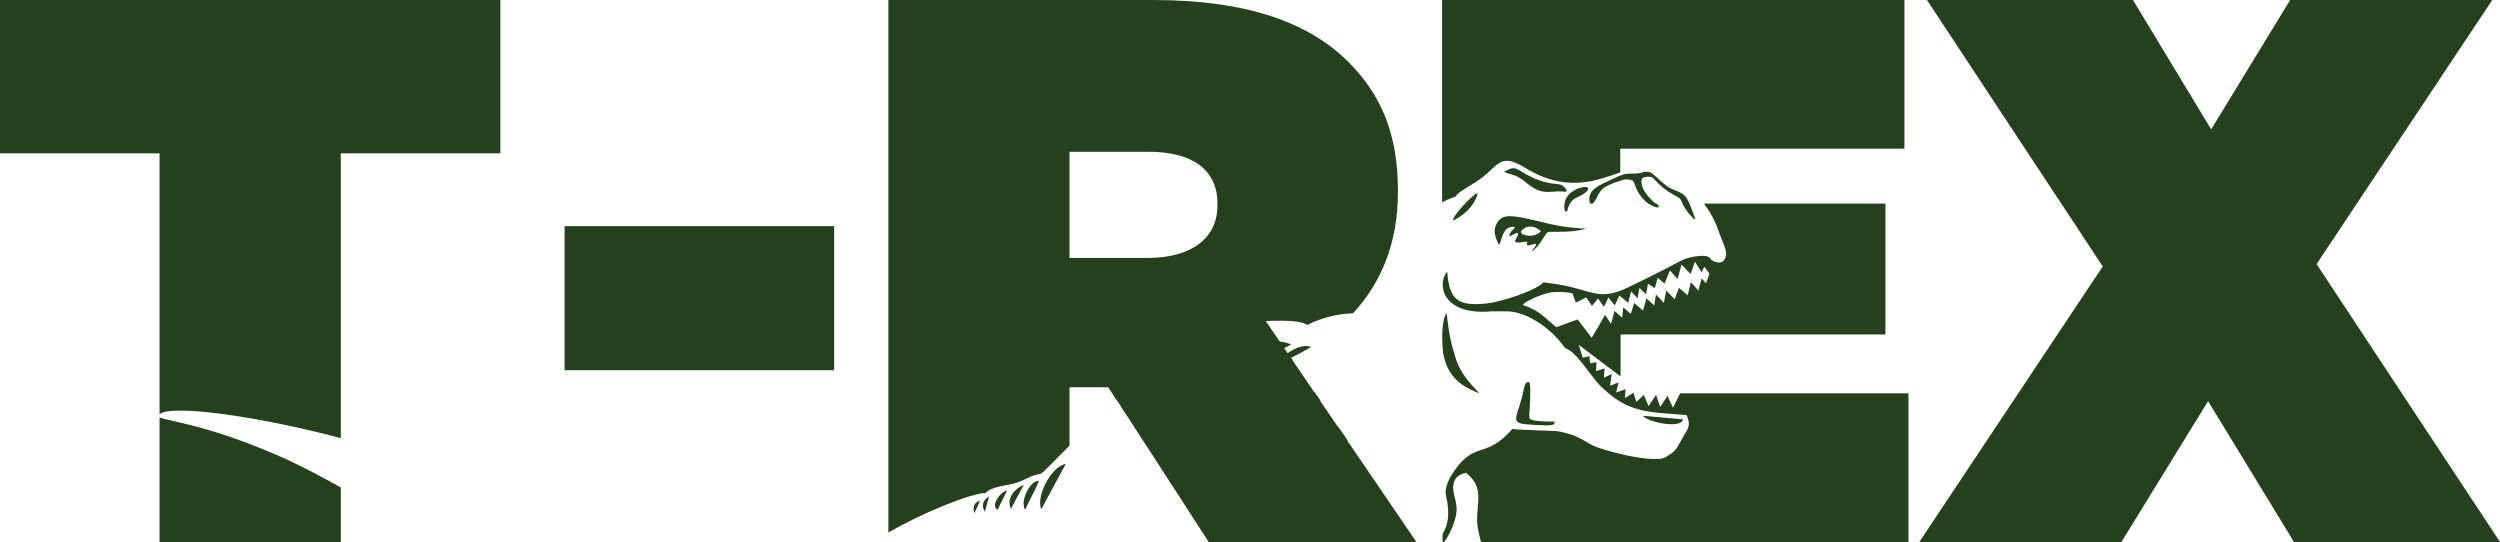
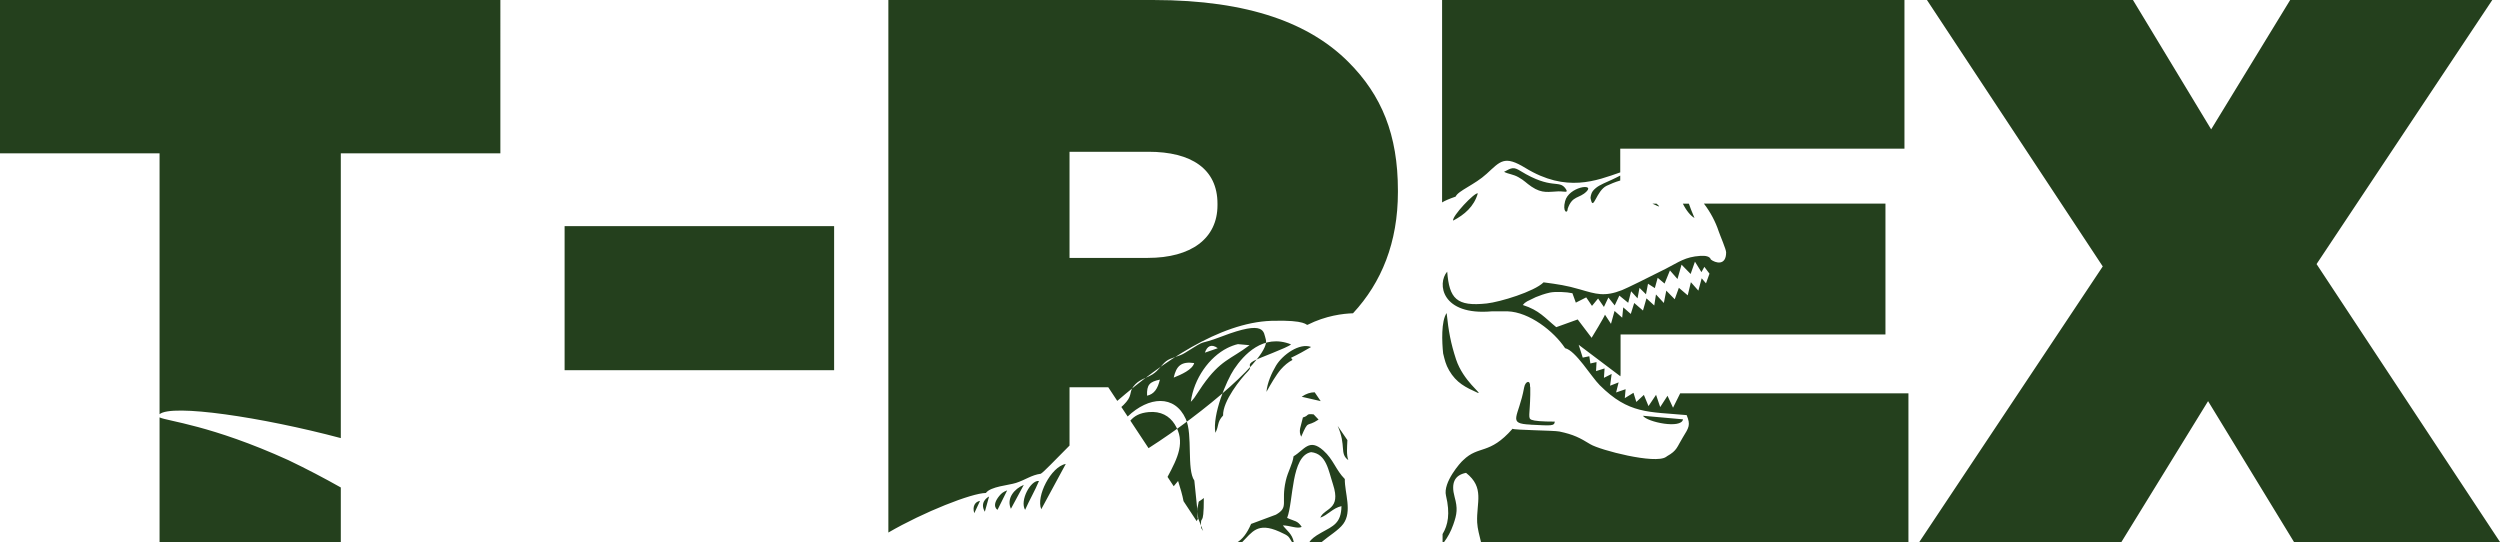
<svg xmlns="http://www.w3.org/2000/svg" id="_Слой_1" data-name="Слой 1" viewBox="0 0 307.87 66.76">
  <defs>
    <style>
      .cls-1 {
        fill: #24401d;
        fill-rule: evenodd;
        stroke-width: 0px;
      }
    </style>
  </defs>
  <path class="cls-1" d="M282.03,0l-9.73,15.93-9.63-15.93h-25.37l21.65,32.81-22.6,33.95h24.89l10.68-17.36,10.59,17.36h25.37l-22.6-34.24L306.92,0h-24.89ZM199.53,21.23v-2.92h35V0h-56.94v24.93c.32-.2.81-.42,1.67-.72.3-.72,2.35-1.46,3.82-2.81,1.71-1.56,2.17-2.31,4.78-.71,5.04,3.08,8.75,1.55,11.67.54ZM199.53,22.24v-.62c-.31.15-.63.33-.99.49-.59.28-1.54.64-2.01,1.04-.31.26-.51.47-.61.9-.06.28-.07.28,0,.56.31,1.36.67-1.12,1.93-1.73.46-.22,1.08-.48,1.68-.65ZM204,25.08h-.51c1.05.5.96.41.51,0ZM207.98,25.08h-.74c.44.89.99,1.53,1.43,1.76-.34-.79-.55-1.35-.69-1.76ZM177.59,66.76h.24c.45-.6.84-1.3,1.14-2.16.47-1.33.55-1.99.16-3.41-.46-1.68-.02-2.68,1.41-2.96,2.32,1.83,1.26,3.65,1.37,6.11.04.77.28,1.61.47,2.41h52.64v-18.31h-28.11l-.88,1.77-.68-1.47-.9,1.39-.51-1.51-.93,1.39-.57-1.38-.93.87-.35-1.13-1.07.66.1-1.1-1.17.4.31-1.24-1.05.41.19-1.45-.95.48.08-1.16-1.05.33.06-1.11-.76.17-.13-.89-.81.17-.5-1.58,5.14,3.88.02-.32v-4.83h32.62v-16.12h-22.36c.81,1.05,1.45,2.28,1.82,3.41.19.56.92,2.23.92,2.6,0,1.71-1.35,1.3-1.88.88-.13-.41-.69-.49-1.31-.45-1.88.13-2.6.75-4.25,1.59-2.08,1.05-4.82,2.41-5.39,2.63-2.15.84-3.18.49-5.17-.09-1.67-.49-2.7-.63-4.48-.87-1.15,1.14-5.36,2.42-7,2.6-3.74.4-4.61-.6-4.87-3.92-1.27,1.46-.72,5.45,5.51,4.89h1.93c2.66.09,5.69,2.44,7.08,4.54,1.31.29,3.21,3.51,4.27,4.56,3.58,3.57,5.99,3.25,10.7,3.68.5,1.22.29,1.51-.48,2.76-.71,1.15-.68,1.6-1.92,2.29l-.14.1c-1.33.93-8.13-.84-9.32-1.56-1.29-.79-2.06-1.2-3.82-1.57-.69-.14-5.67-.17-5.76-.34-2.87,3.27-4.15,1.99-6.08,3.87-.32.25-2.51,2.74-2.12,4.36.53,2.22.25,3.63-.42,4.74v.98ZM131.71,31.76v-13.07h9.73c5.25,0,8.49,2.1,8.49,6.39v.19c0,4.1-3.24,6.49-8.58,6.49h-9.63ZM159.17,44.32l-.18-.26c.86-.41,1.68-.86,2.47-1.33-1.41-.55-3.52.95-4.33,2.31-.54.91-1.07,2.11-1.17,3.22.5-.91,1.2-2.11,1.77-2.77.45-.5.9-.89,1.43-1.16ZM162.65,49.41l-.75-1.1c-.52,0-1.06.17-1.6.55l2.35.54ZM165.93,54.2l-1.2-1.75c1.1,2.47.19,3.4,1.31,4.21-.24-.68-.15-1.52-.11-2.46ZM152.42,66.76h.55c1.23-1.22,1.87-2.5,4.58-1.29,1.3.58,1.09.58,1.56,1.29h.22c-.21-1.05-.87-1.41-1.35-2.06.84,0,1.81.47,2.32.18-.52-.79-.84-.66-1.79-1.1.8-2.08.46-7.64,2.95-8.1,1.89.2,2.13,2.25,2.7,3.98,1.03,3.16-1.05,2.86-1.57,4.09.93-.31,1.54-1.19,2.61-1.42-.04,2.1-.98,2.43-2.51,3.28-.8.44-1.22.8-1.45,1.15h1.51c.87-.75,2.11-1.47,2.67-2.24,1.13-1.53.17-3.79.19-5.53-1.12-1.12-1.39-2.4-2.64-3.51-1.76-1.57-2.34-.07-3.67.71-.13,1.01-.69,1.83-.96,3.02-.62,2.75.43,3.22-1.21,4.17l-3.06,1.14c-.54,1.26-1.11,1.88-1.67,2.24ZM147.9,64.99l.27.41-.62-1.57-.06.03s-.03-1.25-.03-1.27c.29-1.2-.1-.54.79-1.26,0,4-.44,1.7-.34,3.66ZM138.08,50.1l.79,1.19c2.59-2.47,5.79-2.73,7.16.31.88,1.95.09,6.21,1.05,7.58l.39,3.82.09.84c-.04.06-.09.14-.11.18l-.08.16-1.62-2.46c-.14-.76-.38-1.56-.67-2.49l-.54.65-.76-1.15c1.26-2.35,2.25-4.33.87-6.5-.64-1-1.69-1.62-3.2-1.48-1.09.1-1.75.47-2.25,1.05l2.24,3.39c6.84-4.36,15.09-11.33,14.44-13.39-.3-.95,0-2.44-5.41-.37-3.18,1.22-1.51.11-4.57,2.04-.71.45-1.7.55-2.29,1.01-.6.47-.89,1.12-1.68,1.62-.75.46-1.46.57-2.11,1.21-.87.87-.31,1.24-1.12,2.19-.24.28-.43.47-.61.62ZM131.71,54.86v-7.17h4.77l1.11,1.68c5.51-4.75,12.59-9.65,18.98-9.86,4.41-.14,4.26.59,4.45.49,2.27-1.14,4.38-1.38,5.6-1.42,3.52-3.79,5.53-8.73,5.53-14.93v-.19c0-6.87-2-11.73-6.1-15.83-4.67-4.67-12.11-7.63-24.03-7.63h-32.62v65.58c4.33-2.52,10.29-4.87,12.01-4.87.58-.81,2.78-.94,3.71-1.24,1.15-.37,1.91-.98,3.05-1.13.35-.19,1.63-1.56,3.55-3.48ZM69.53,45.59h33.19v-17.74h-33.19v17.74ZM192,23.56c-1.27.04-2.05.33-3.39-.57-.71-.48-.84-.73-1.62-1.17-.68-.38-1.22-.37-1.77-.66.97-.53,1.19-.62,2.03-.1,3.85,2.36,4.73,1.02,5.54,2.16.43.6-.15.33-.78.35ZM178.46,45.62c-.43-.74-.54-1.29-.74-2.09-.15-1.41-.26-3.97.43-4.98.24,2.26.5,3.69,1.16,5.71.89,2.68,3.32,4.32,2.68,4.12-1.52-.69-2.63-1.22-3.53-2.76ZM124.49,62.66c-.58-1.28.42-2.47,1.59-2.95l-1.59,2.95ZM122.85,62.79s-.83-.44.21-1.72c.28-.34.51-.51.97-.68l-1.19,2.4ZM121.8,61.15l-.52,1.87c-.67-1.16.32-1.79.52-1.87ZM119.98,63.2c-.26-.81.08-1.42.71-1.52l-.71,1.52ZM150.62,51.17c-.79.85-.46,1.23-.95,2.13-.39-2.24,1.36-6.42,2.3-7.83,1.17-1.75,3.59-4.43,7.02-3.06-.44.42-4.02,1.69-4.63,2.05-.92.54-.04.63-.65,1.24-.88.88-3.15,3.68-3.09,5.48ZM127.95,59.23c-.5,1.21-1.18,2.35-1.71,3.56-.69-1.14.69-3.7,1.71-3.56ZM146.65,49.47c.38-2.87,2.27-5.49,4.49-6.61.31-.16.93-.41,1.31-.48l1.43.13c-2.39,1.8-3.55,1.79-5.78,4.95l-1.03,1.54c-.28.35-.22.26-.42.48ZM148.38,43.43c.26-.78.78-1.14,1.59-.55l-1.59.55ZM144.54,46.5c.32-1.43.93-2.02,2.52-1.79-.21.81-1.59,1.42-2.52,1.79ZM141.26,48.73c-.06-1.35.32-1.72,1.58-1.98-.27,1.11-.69,1.78-1.58,1.98ZM128.23,62.71c-.67-1.56,1.19-5.25,3.02-5.58l-3.02,5.58ZM188.5,52.3c2.54.12,2.91.19,2.97-.38-1.61,0-2.49-.08-2.86-.22-.49-.18-.2-.64-.16-3.09v-.75c0-.14,0-.18-.03-.27.06-.83-.58-.69-.73.15-.67,3.69-2.17,4.42.81,4.55ZM193.05,25.73c.58-1.71,1.44-1.23,2.35-2.17.98-1.01-2.2-.56-2.66,1.21-.35,1.33.29,1.61.32.96ZM161.78,51.04l.6.63c-1.55,1.04-1.18-.1-2.14,2.11-.37-.77-.04-1.21.21-2.37.85-.25.29-.49,1.33-.38ZM181.99,23.81c-.46,1.63-1.66,2.64-3.04,3.36-.17-.53,2.66-3.51,3.04-3.36ZM207.26,51.64c-.2,1.21-4.4.35-4.94-.44l4.94.44ZM41.97,53.95V18.88h19.65V0H0v18.88h19.65v32.13c1.49-1.29,12.58.35,22.32,2.94ZM196.02,41.62l-1.73-2.28-2.64.95c-1.41-1.15-2.08-2.08-4.12-2.73.33-.35.1-.15.53-.45l1.07-.52c.5-.2,1.09-.42,1.74-.56.66-.14,2.06-.08,2.77.08l.42,1.16,1.28-.65.71,1.05.75-.91.72,1.04.55-1.16.78.97.57-1.21,1.09.89.36-1.42.79.87.24-1.29.8.79.25-1.3.84.54.35-1.27.85.71.66-1.62.93,1.06.5-1.77,1.12,1.15.53-1.52.8,1.29.36-.65.63.84-.43,1.19-.53-.62-.41,1.52-.92-1.04-.39,1.62-1.09-.93-.51,1.41-1.04-1.06-.3,1.52-.97-1.05-.21,1.36-.96-.88-.43,1.5-1.08-.93-.42,1.35-.93-.81-.13,1.27-.94-.83-.44,1.59-.74-1.13c-.07.26-1.61,2.81-1.64,2.84ZM19.65,66.76h22.32v-6.73c-2.06-1.16-4.21-2.29-6.47-3.37-9.51-4.32-14.9-4.79-15.85-5.26v15.36Z" />
-   <polygon class="cls-1" points="174.44 66.76 150.74 32.01 135.61 41.76 136.24 47.26 148.86 66.76 174.44 66.76" />
-   <path class="cls-1" d="M194.61,28.12c-.58-.04-1.58-.13-2.6-.31-1.02-.18-2.06-.45-2.97-.66-.92-.22-1.72-.39-2.34-.47-.63-.08-1.08-.07-1.41.02-.34.09-.55.26-.75.5-.2.25-.38.58-.44.92-.07.33-.03.68.08,1.04.1.37.26.74.37.87.1.13.15.01.2-.17.06-.19.14-.45.25-.75s.26-.64.47-.85c.21-.21.49-.29.71-.32.22-.03.4-.01.37.08-.02.09-.24.25-.42.47-.17.23-.31.51-.23.57.07.05.34-.12.58-.24.24-.13.45-.2.47-.07s-.14.46-.25.66-.16.27-.11.34c.06.07.23.14.54.12.3-.02.74-.14.89-.11.15.03,0,.2-.01.32,0,.11.13.16.36.12s.56-.18.71-.19c.16-.01.14.11-.02.34-.15.23-.45.56-.42.59.04.03.4-.25.76-.69.37-.45.74-1.07.96-1.39.21-.31.28-.31.68-.31s1.16,0,1.77-.02c.62-.02,1.09-.08,1.53-.15.43-.08.82-.17.93-.21s-.07-.01-.66-.05ZM189.68,28.55c-.07.07-.2.18-.37.27-.17.09-.4.16-.6.2-.2.03-.38.03-.58,0-.19-.03-.41-.1-.54-.15s-.18-.09-.23-.16c-.04-.06-.09-.16-.02-.27.06-.11.24-.24.4-.34.16-.09.3-.15.47-.18.18-.03.38-.03.56.01.19.03.35.11.52.2.17.1.34.21.41.28.08.07.05.08-.02.14Z" />
-   <path class="cls-1" d="M196.9,23.75c-.14.28-.38.79-.57,1.06-.18.27-.31.31-.4.28-.09-.02-.14-.11-.18-.27-.03-.16-.05-.41,0-.65.05-.23.17-.46.34-.66.17-.2.4-.38.75-.58.35-.2.81-.43,1.32-.67.51-.24,1.06-.5,1.42-.65.36-.15.52-.19.73-.21.21-.02.48-.02.74-.02.26,0,.52,0,.73-.04.22-.03.4-.09.62-.14.22-.05.47-.08.7-.02.23.06.43.22.8.55.37.34.92.86,1.36,1.18.44.32.76.42,1.1.56.34.13.69.29.95.49.26.2.43.44.65.9.21.46.46,1.14.61,1.54.15.4.2.52.19.58-.02.06-.1.07-.37-.22-.27-.29-.74-.87-1-1.31-.26-.44-.31-.72-.45-.91-.14-.19-.36-.29-.73-.49-.37-.2-.89-.51-1.35-.88-.46-.37-.85-.8-1.09-1.05-.24-.25-.33-.31-.52-.34-.18-.03-.46-.02-.65.02-.19.03-.3.08-.37.19-.07.1-.11.25-.09.47.02.22.08.5.21.78.13.28.31.56.53.83.22.28.49.55.74.78.26.23.51.4.6.51.1.11.04.16-.04.18-.08.02-.18.02-.41-.07-.23-.09-.6-.27-.89-.48-.29-.21-.51-.45-.7-.68-.19-.23-.36-.46-.51-.75-.15-.3-.29-.67-.38-.91-.09-.23-.12-.33-.23-.4-.1-.07-.28-.1-.44-.13-.17-.03-.33-.05-.62,0-.28.06-.69.19-1.07.33-.38.14-.73.28-1.04.44-.3.16-.56.33-.7.44-.15.11-.18.15-.32.43" />
</svg>